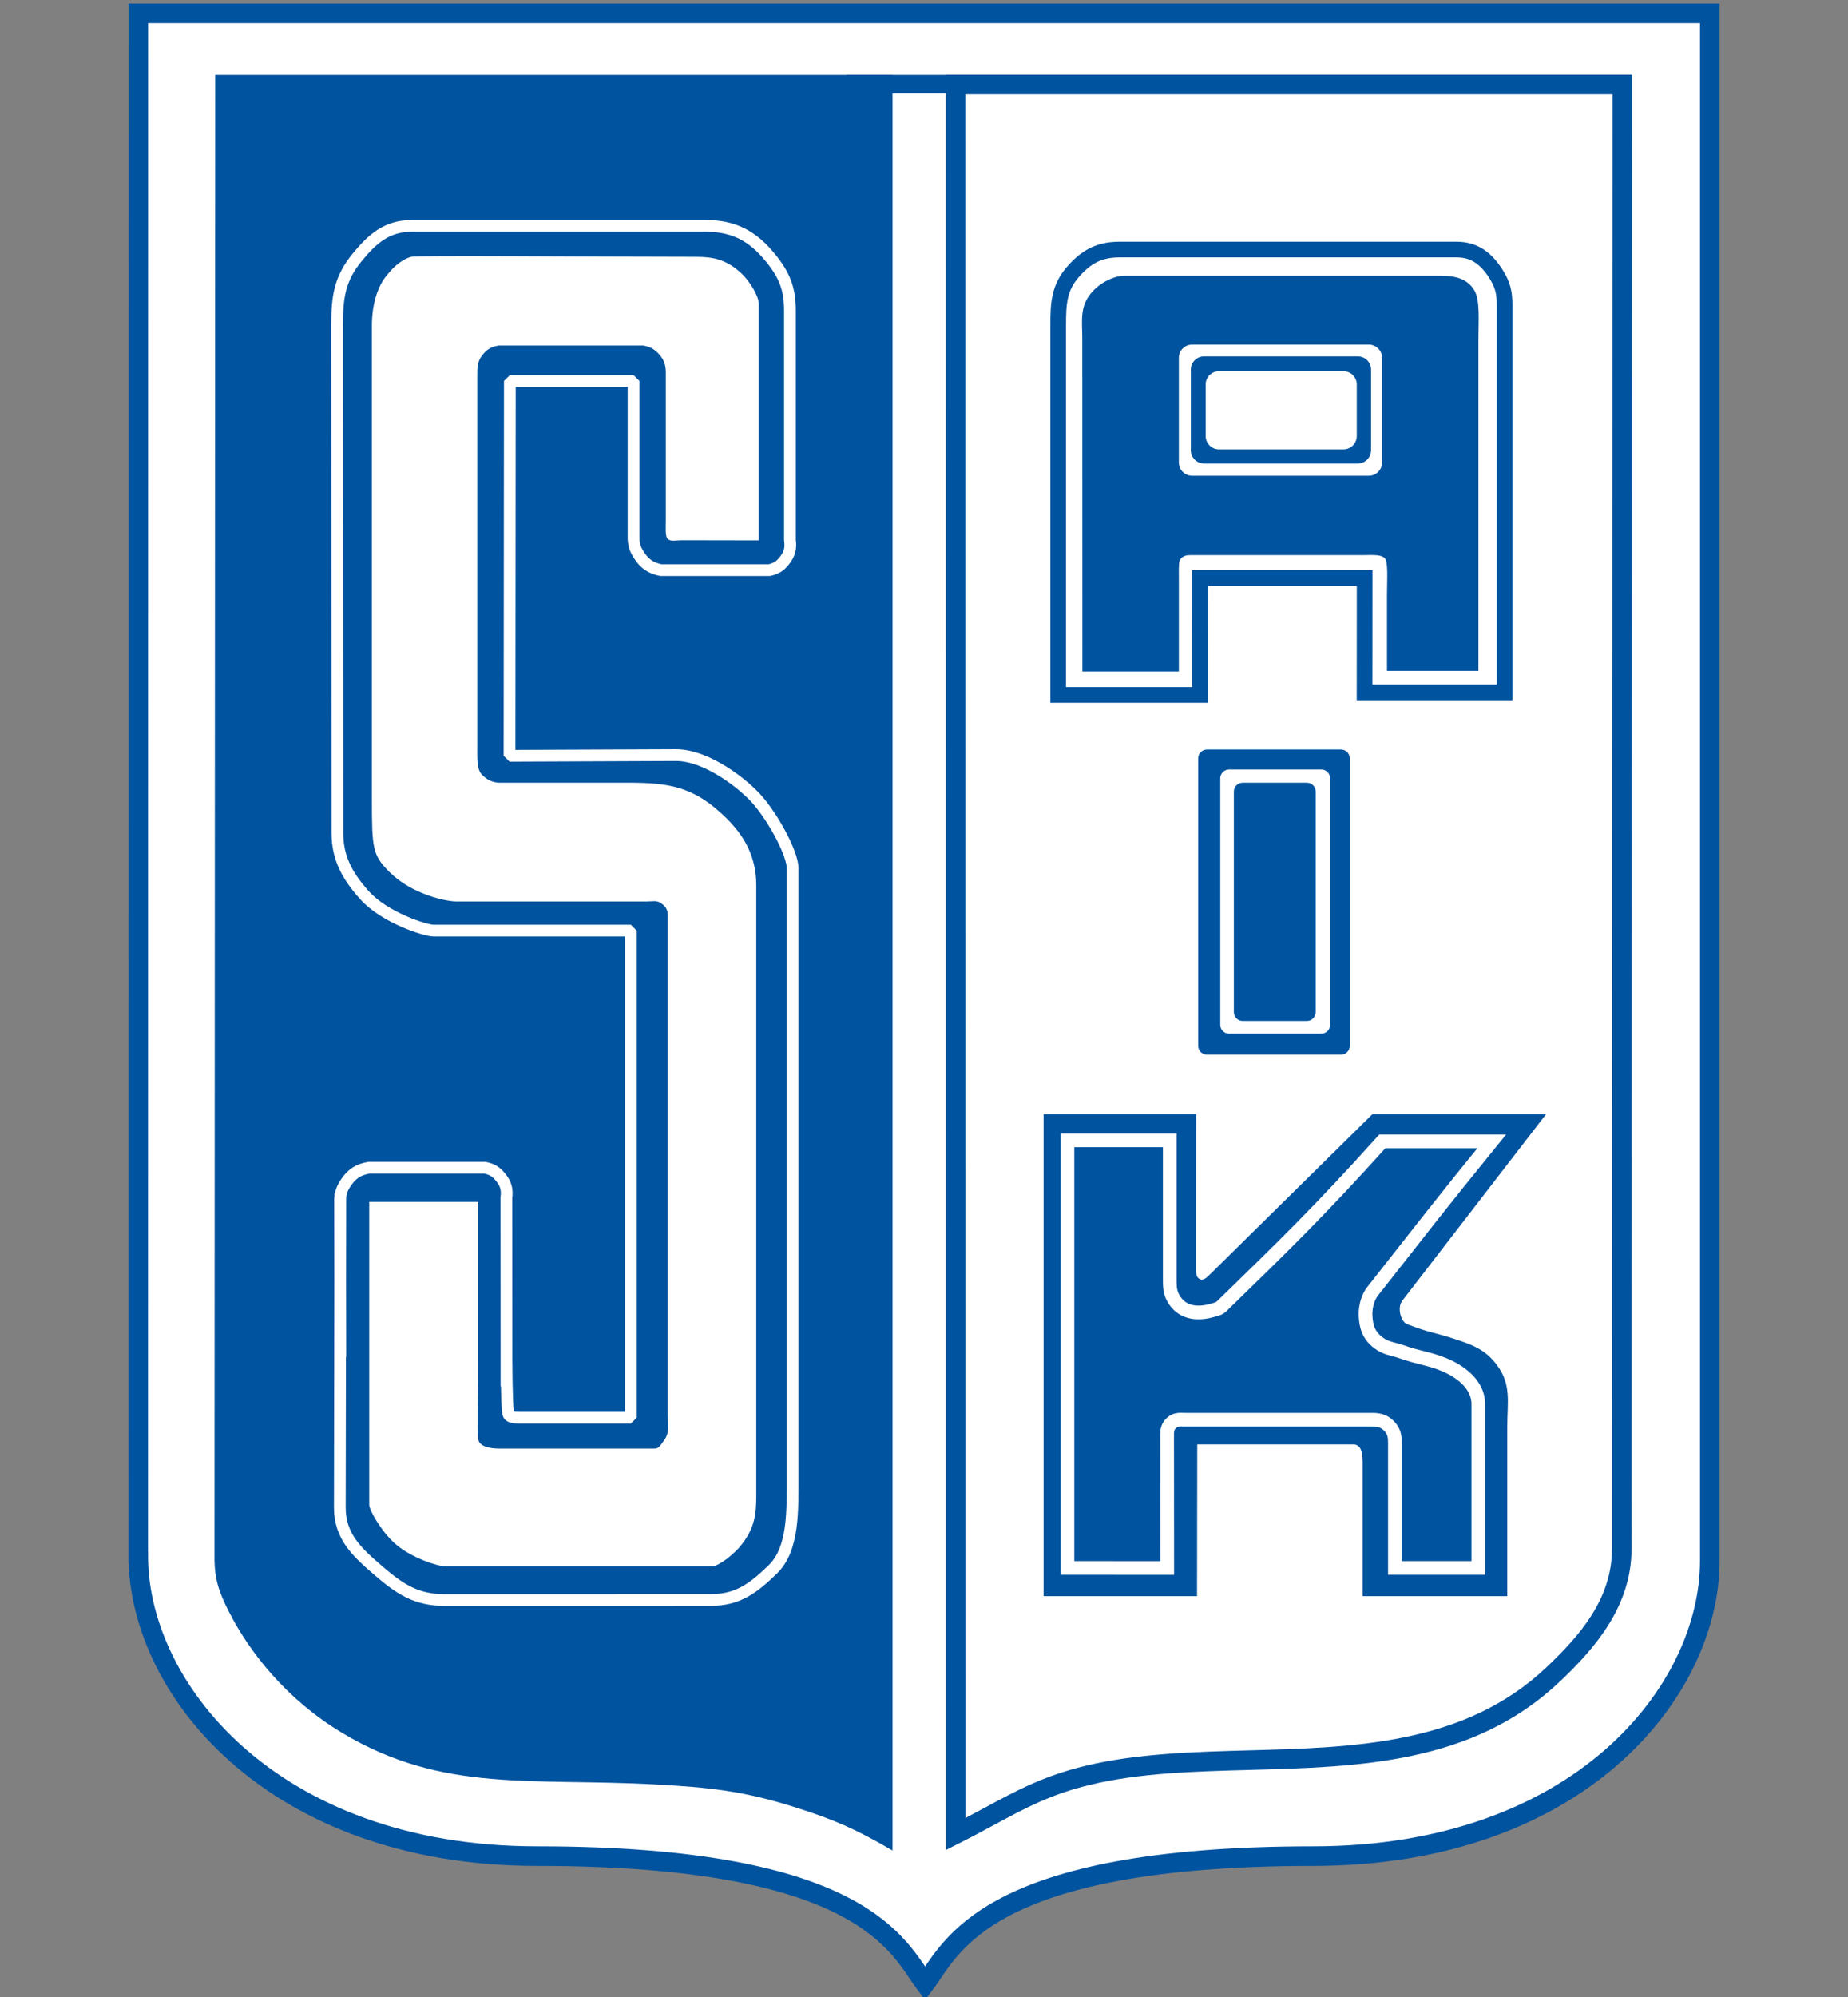
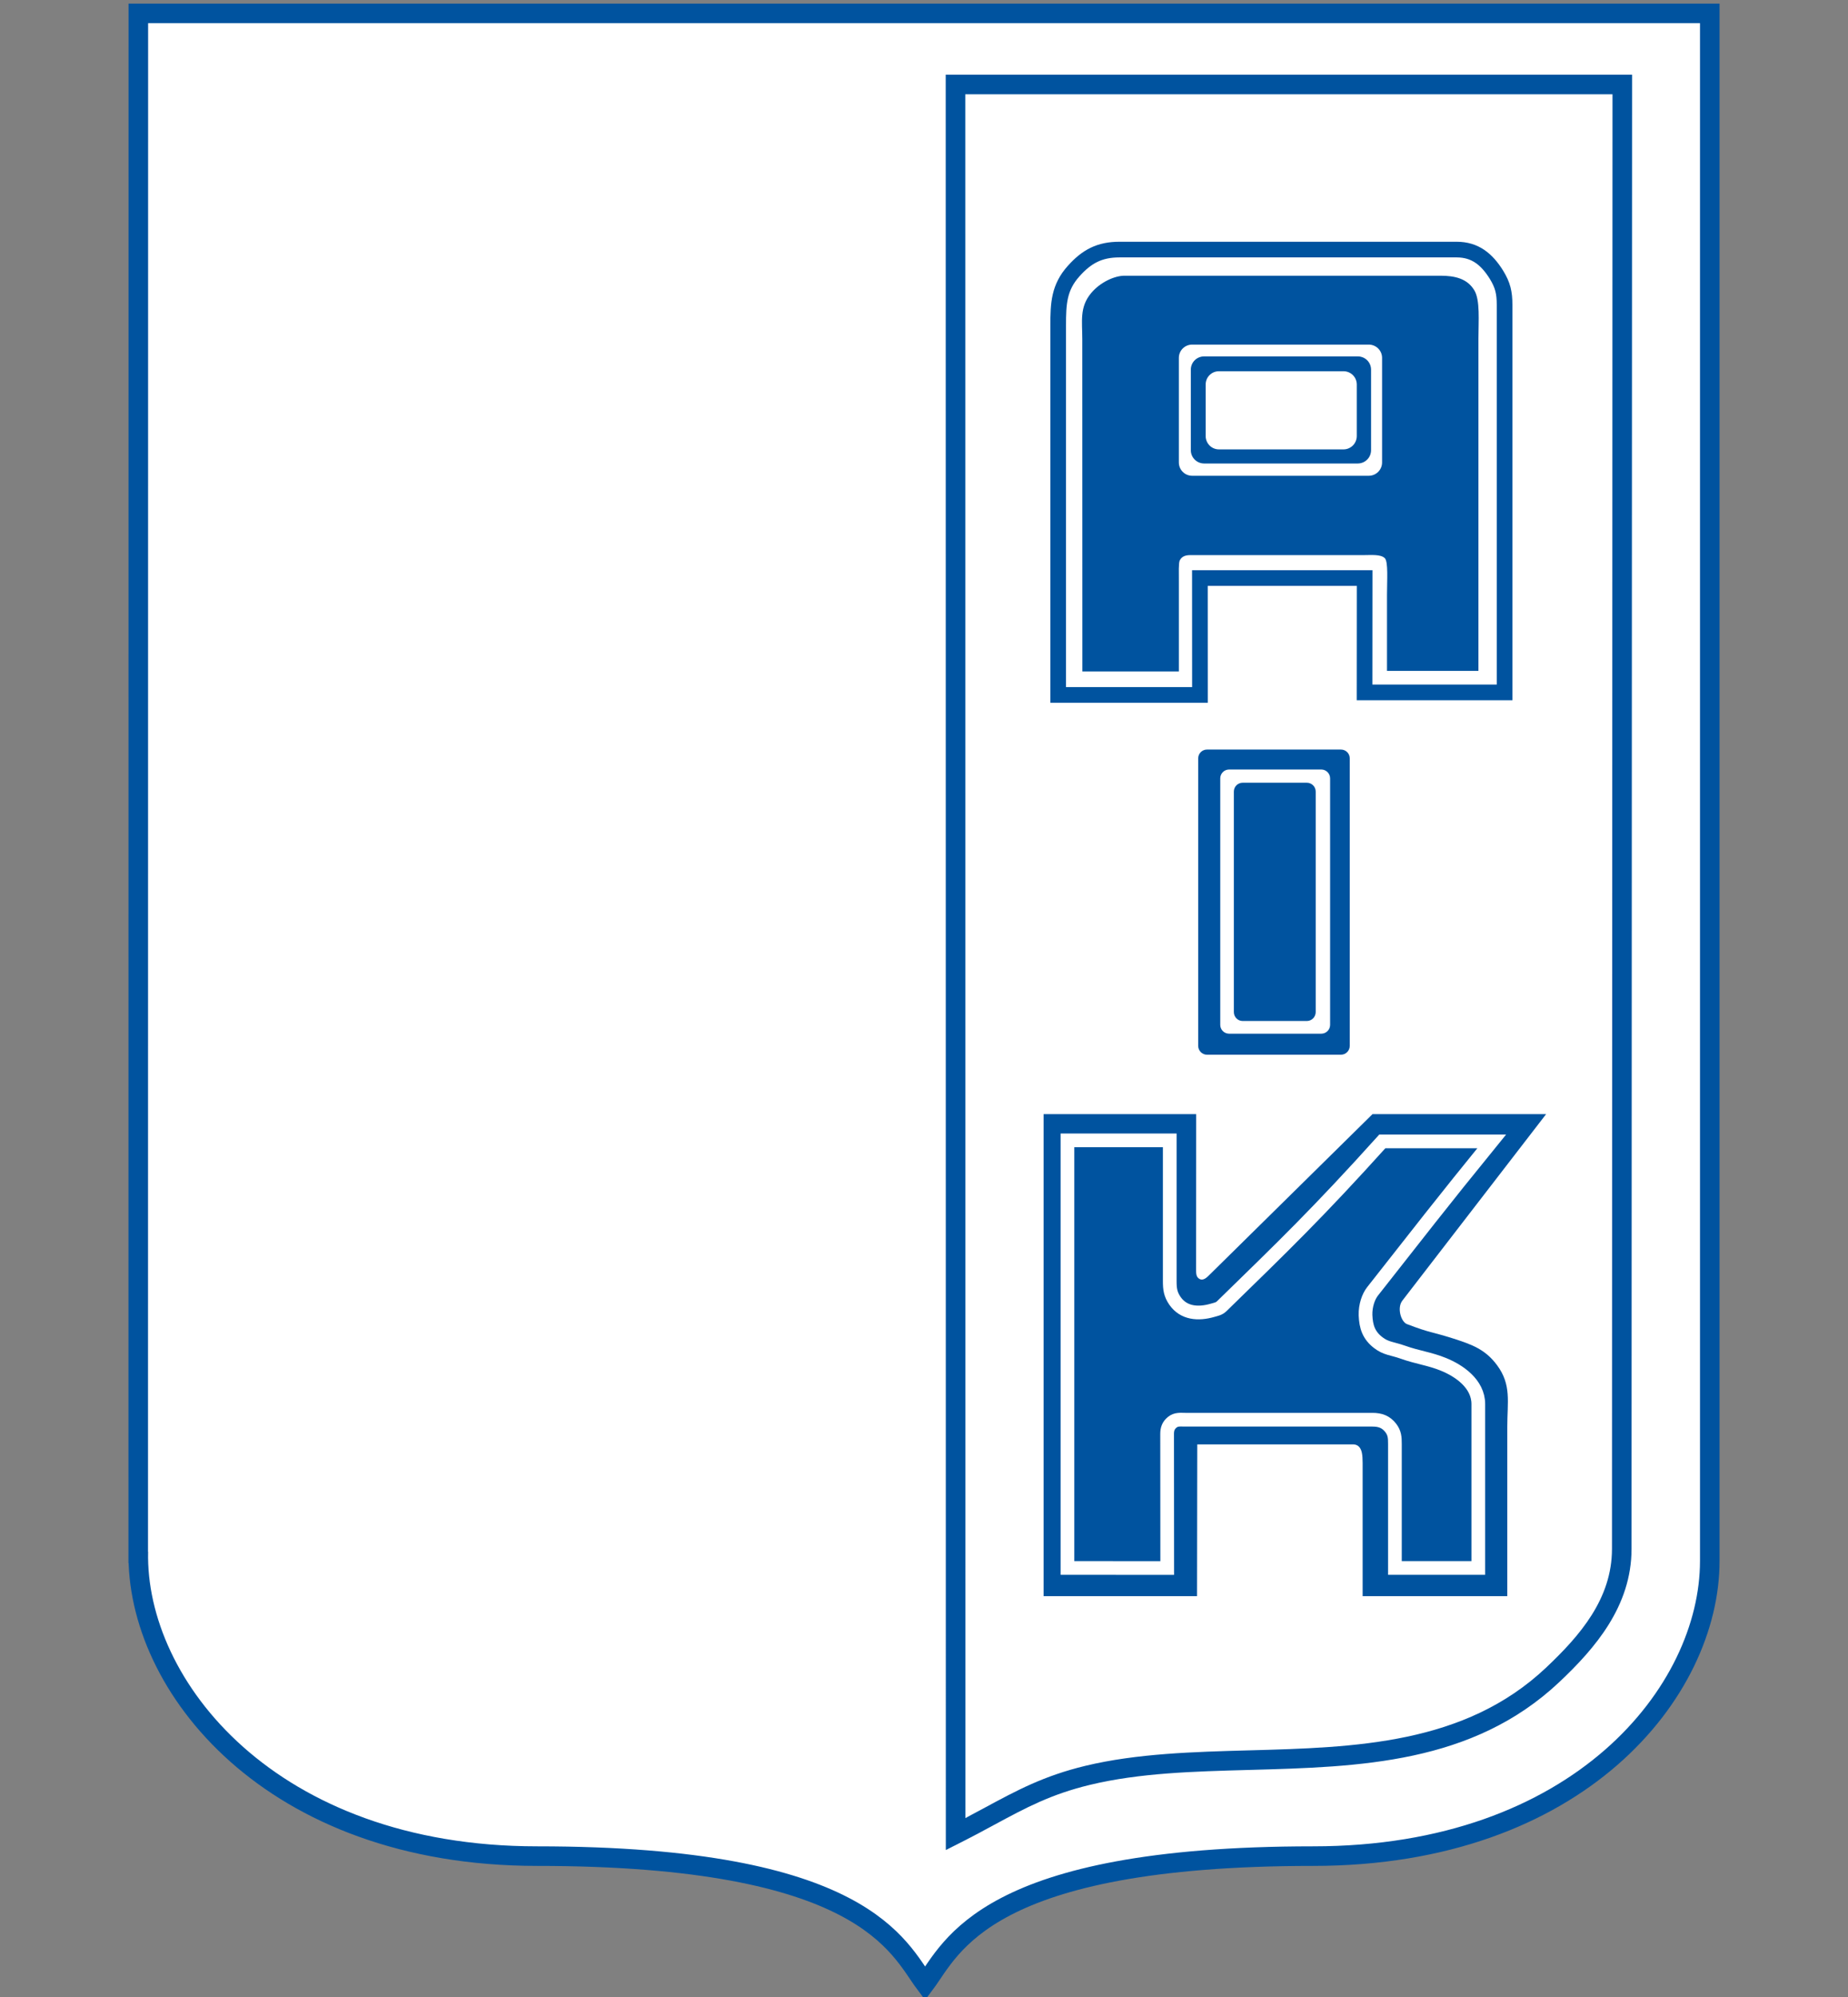
<svg xmlns="http://www.w3.org/2000/svg" version="1.1" id="Layer_1" x="0px" y="0px" width="500px" height="540px" viewBox="0 0 500 540" enable-background="new 0 0 500 540" xml:space="preserve">
  <rect x="0" y="0" width="500" height="540" fill="#808080" stroke="none" />
  <g>
    <path fill="#FFFFFF" stroke="#00539F" stroke-width="5.293" stroke-miterlimit="3.864" d="M37.427,419.536   c-0.824,36.335,35.766,82.37,107.903,82.37c88.771,0,97.716,24.781,104.971,34.479c7.231-9.697,16.184-34.479,104.968-34.479   c71.937,0,107.333-44.566,107.333-79.807V3.615H37.427l-0.028,419.084" />
    <g>
      <path fill="#FFFFFF" d="M438.931,22.842l-0.143,395.964c0,15.174-10.319,26.199-18.721,34.117    c-34.566,32.543-85.83,17.516-125.781,27.139c-14.58,3.514-22.123,9.033-35.734,15.896l-0.029-473.116H438.931L438.931,22.842z" />
      <path fill="#00539F" d="M255.905,500.257l-0.029-480.062h185.702l-0.144,398.611c0,15.522-9.884,26.931-19.552,36.042    c-23.48,22.106-54.089,22.94-83.689,23.746c-15.374,0.419-29.896,0.814-43.287,4.04c-10.605,2.556-17.326,6.183-25.834,10.773    c-2.899,1.564-5.897,3.183-9.329,4.913L255.905,500.257z M261.169,25.488l0.029,466.128c1.866-0.98,3.631-1.934,5.36-2.866    c8.496-4.585,15.833-8.545,27.107-11.262c13.933-3.355,29.413-3.777,44.384-4.185c28.608-0.779,58.192-1.585,80.203-22.308    c9.29-8.756,17.889-18.717,17.889-32.19l0.142-393.317H261.169z" />
    </g>
-     <path fill="#00539F" d="M58.229,20.249l-0.195,400.964c0,5.88,1.229,9.326,3.874,14.544c5.584,11.033,15.678,23.866,30.75,32.875   c27.232,16.322,51.358,12.016,85.216,13.923c13.648,0.767,22.948,1.641,36.835,6.011c10.895,3.411,16.922,6.07,26.777,11.837   V20.249H58.229L58.229,20.249z" />
    <path fill="#FFFFFF" d="M205.301,82.141c0-1.863-2.204-6.011-5.131-8.598c-3.626-3.209-6.936-4.09-11.727-4.09   c-29.256,0-75.743-0.448-77.231,0c-3.013,0.903-5.181,3.208-6.951,5.491c-2.312,3.035-3.642,7.804-3.642,13.106v127.781   c0,13.699,0.16,15.367,4.762,19.978c6.069,6.055,15.34,7.955,18.071,7.955h51.517c1.546,0,2.681-0.405,3.938,0.498   c1.084,0.781,1.734,1.627,1.734,2.962v134.639c0,3.144,0.773,5.548-1.215,7.962c-0.729,0.896-1.104,1.879-2.246,1.879h-42.211   c-2.384,0-5.347-0.551-5.578-2.543c-0.273-2.558-0.043-13.274-0.043-16.396l0.015-47.768H99.897v81.895   c0,1.487,3.28,7.21,6.936,10.476c4.365,3.916,11.777,6.208,13.671,6.208h72.123c1.611,0,5.954-3.073,8.396-6.381   c3.064-4.163,3.599-7.602,3.599-12.753V239.407c0-8.931-4.241-15.317-11.574-21.271c-8.295-6.741-15.954-6.489-26.634-6.489   h-31.444c-1.937-0.13-3.129-0.758-4.522-2.108c-1.518-1.461-1.316-4.554-1.316-7.675V101.569c0-2.159-0.027-3.728,1.316-5.469   c1.242-1.634,2.492-2.37,4.522-2.659h39.018c1.813,0.289,2.919,0.853,4.197,2.196c1.337,1.46,1.857,2.717,1.959,4.696v40.237   c0,2.139-0.204,4.344,0.462,5.109c0.737,0.823,2.385,0.396,3.843,0.396l20.854,0.036V82.141L205.301,82.141z" />
    <path fill="none" stroke="#00539F" stroke-width="4.235" stroke-miterlimit="3.864" d="M286.305,187.92V88.051   c0-5.982,0.194-10.316,4.197-14.762c3.556-3.98,7.045-5.801,12.385-5.801h91.24c4.972,0,8.15,2.6,10.78,6.835   c1.706,2.789,2.176,4.827,2.176,8.092v104.812h-37.882l0.021-30.918h-44.573l0.014,31.611H286.305L286.305,187.92z" />
    <path fill="#00539F" d="M304.245,74.554h85.444c3.902,0,7.256,0.745,9.185,3.909c1.64,2.688,1.135,8.272,1.135,13.128v89.826   h-24.74V160.84c0-3.889,0.376-8.988-0.605-9.922c-1.144-1.083-3.591-0.809-5.926-0.809h-46.749c-1.228,0-2.246,0.34-2.795,1.438   c-0.338,0.701-0.239,3.339-0.239,5.491v24.517h-26.105l-0.02-89.775c0-4.956-0.788-8.685,2.369-12.499   C297.741,76.216,301.67,74.554,304.245,74.554L304.245,74.554z" />
    <path fill="#FFFFFF" d="M322.547,93.181h47.795c1.98,0,3.599,1.604,3.599,3.591v28.273c0,1.994-1.618,3.605-3.599,3.605h-47.795   c-1.988,0-3.593-1.611-3.593-3.605V96.771C318.954,94.785,320.559,93.181,322.547,93.181L322.547,93.181z" />
    <path fill="#00539F" d="M326.571,202.682h36.228c1.329,0,2.398,1.062,2.398,2.392v77.73c0,1.322-1.069,2.398-2.398,2.398h-36.228   c-1.315,0-2.385-1.076-2.385-2.398v-77.73C324.187,203.743,325.256,202.682,326.571,202.682L326.571,202.682z" />
    <path fill="#00539F" d="M325.783,96.375h41.582c1.994,0,3.598,1.598,3.598,3.584v21.77c0,1.987-1.604,3.598-3.598,3.598h-41.582   c-1.989,0-3.591-1.61-3.591-3.598v-21.77C322.192,97.973,323.794,96.375,325.783,96.375L325.783,96.375z" />
    <path fill="#FFFFFF" d="M332.553,208.078h24.935c1.323,0,2.392,1.084,2.392,2.406v66.64c0,1.322-1.068,2.392-2.392,2.392h-24.935   c-1.329,0-2.398-1.069-2.398-2.392v-66.64C330.154,209.162,331.224,208.078,332.553,208.078L332.553,208.078z" />
    <path fill="#00539F" d="M371.346,301.271h46.973l-38.872,50.397c-1.561,2-0.348,5.787,1.212,6.373   c6.374,2.448,6.619,2.028,12.371,3.851c5.014,1.617,8.792,2.875,12.045,7.304c3.902,5.281,2.739,9.908,2.739,16.611v45.802H368.68   v-34.45c0-2.117,0.073-4.27-0.593-5.412c-0.447-0.809-1.126-1.177-2.052-1.177h-42.103l-0.058,41.039h-41.516V301.271h41.285   l-0.022,42.073c0,1.019,0,1.974,0.897,2.479c1.081,0.606,2.052-0.42,2.946-1.315L371.346,301.271L371.346,301.271z" />
    <path fill="#FFFFFF" d="M329.808,100.385h33.685c1.994,0,3.599,1.597,3.599,3.599v13.923c0,1.987-1.604,3.612-3.599,3.612h-33.685   c-2.003,0-3.6-1.625-3.6-3.612v-13.923C326.208,101.981,327.805,100.385,329.808,100.385L329.808,100.385z" />
    <path fill="#00539F" d="M336.223,211.654h17.356c1.329,0,2.399,1.07,2.399,2.394v59.623c0,1.329-1.07,2.413-2.399,2.413h-17.356   c-1.329,0-2.39-1.084-2.39-2.413v-59.623C333.833,212.725,334.894,211.654,336.223,211.654L336.223,211.654z" />
    <path fill="none" stroke="#FFFFFF" stroke-width="3.706" stroke-miterlimit="3.864" d="M315.805,424.001l-26.994-0.014V308.366   h27.679V346.4c0,2.154,0.183,3.592,1.426,5.375c2.326,3.325,6.212,3.68,10.136,2.545c1.034-0.303,1.765-0.391,2.538-1.143   c16.646-16.228,25.895-25.114,43.416-44.537H403.6c-13.547,16.634-20.21,25.281-32.254,40.577c-1.07,1.359-1.957,3.793-1.885,6.403   c0.122,3.186,0.895,5.461,3.409,7.412c2.096,1.647,3.931,1.634,6.503,2.543c4.292,1.533,7.355,1.792,11.206,3.367   c4.099,1.664,9.395,5.174,9.395,10.736v44.308h-22.565v-33.578c0-1.711-0.073-2.911-1.127-4.29   c-1.287-1.655-2.832-2.218-4.936-2.218h-50.641c-1.419,0-2.458-0.189-3.558,0.701c-1.025,0.844-1.371,1.812-1.371,3.142   L315.805,424.001L315.805,424.001z" />
-     <polygon fill="#00539F" points="229.025,20.249 266.025,20.249 266.025,25.25 229.025,25.25 229.025,20.249  " />
    <path fill="none" stroke="#FFFFFF" stroke-width="3.176" stroke-linejoin="bevel" stroke-miterlimit="3.864" d="M92.087,366.9   l-0.08-42.667c0.181-1.821,0.549-2.904,1.568-4.422c1.625-2.413,3.389-3.556,6.264-4.046h31.314   c1.915,0.376,3.064,1.055,4.292,2.572c1.416,1.741,1.864,3.309,1.562,5.521l0.028,50.995l0.015-6.2c0,0,0,10.304,0.419,13.419   c0.202,1.518,2.449,1.221,4.147,1.278h29.067V251.647h-53.358c-2.196,0-13.209-3.468-18.686-9.552   c-4.806-5.361-7.355-10.188-7.355-16.922L91.212,87.566c0-7.261,0.73-12.218,5.332-17.854c4.235-5.202,8.187-8.626,14.906-8.626   h79.457c7.645,0,12.746,2.716,17.551,8.626c3.728,4.566,5.267,8.28,5.267,14.177v62.175c0.319,2.218-0.101,3.771-1.474,5.52   c-1.155,1.474-2.226,2.146-4.054,2.572h-29.414c-2.745-0.571-4.394-1.713-5.896-4.047c-0.99-1.524-1.358-2.594-1.475-4.4v-42.687   h-33.468l-0.086,101.357l44.971-0.188c8.568-0.029,18.828,8.107,22.558,12.63c4.581,5.563,9.061,14.306,9.061,17.903v163.699   c0,10.354,0.346,20.39-5.376,25.967c-5.218,5.06-9.422,8.252-16.691,8.252l-72.108,0.015c-7.544,0-11.994-2.877-17.709-7.788   c-5.99-5.146-10.621-9.343-10.621-17.24l0.145-84.971" />
  </g>
</svg>